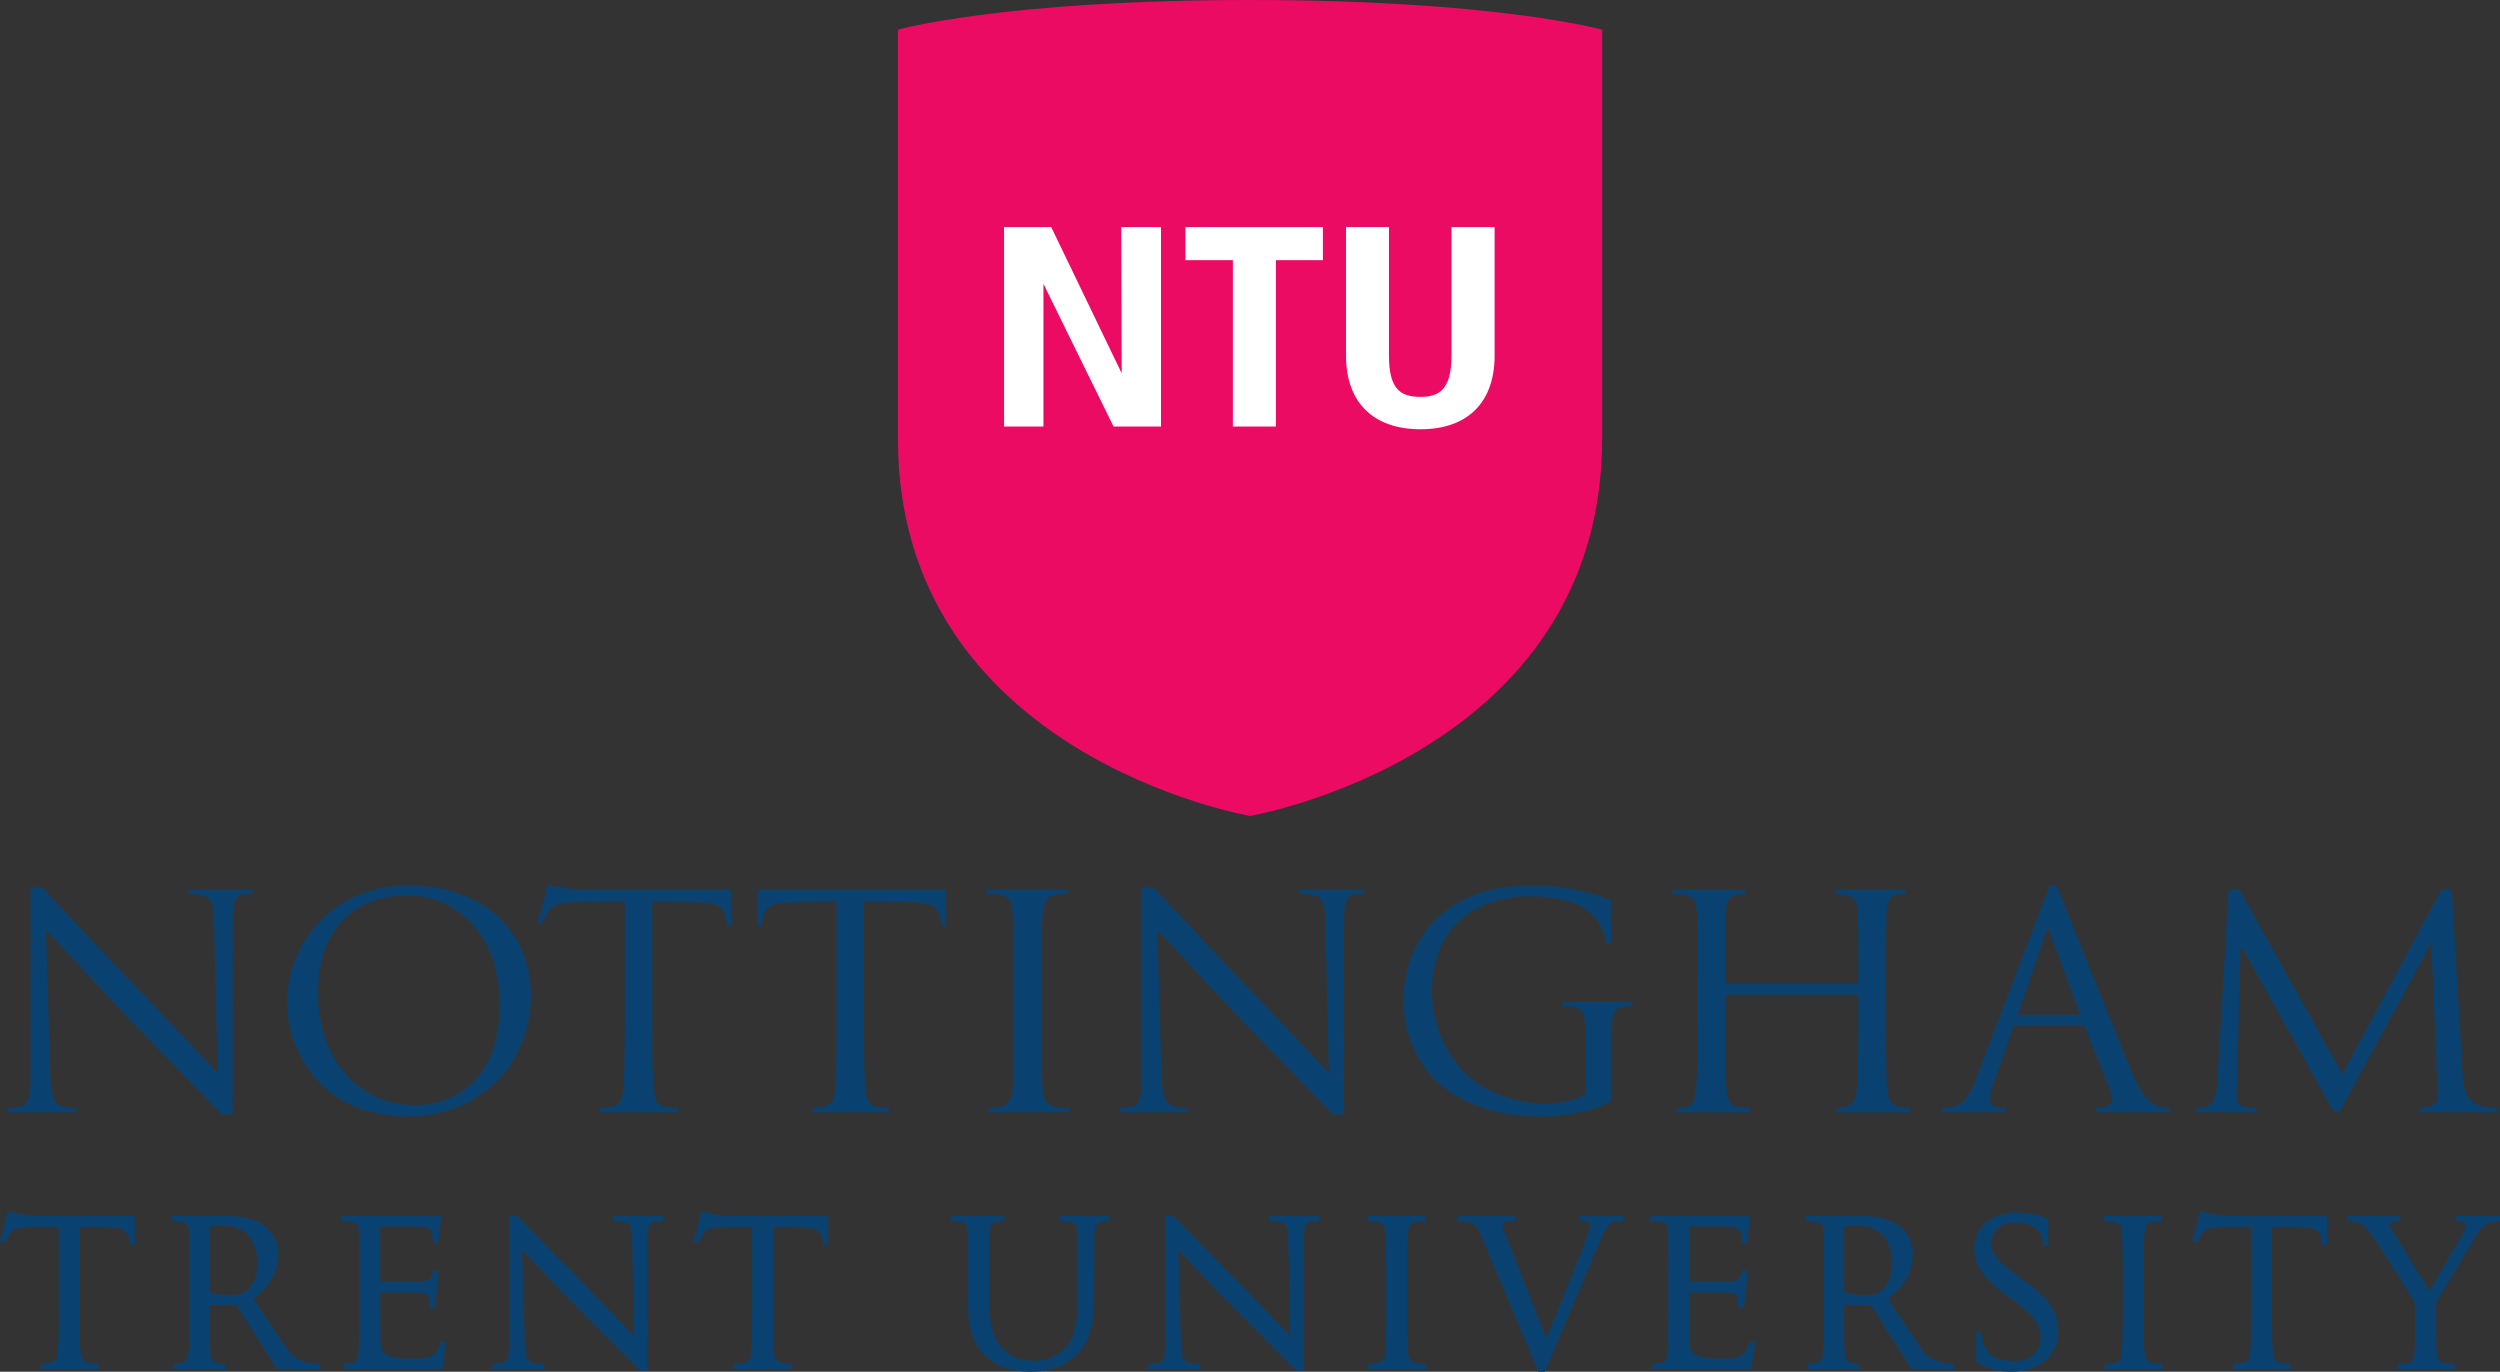
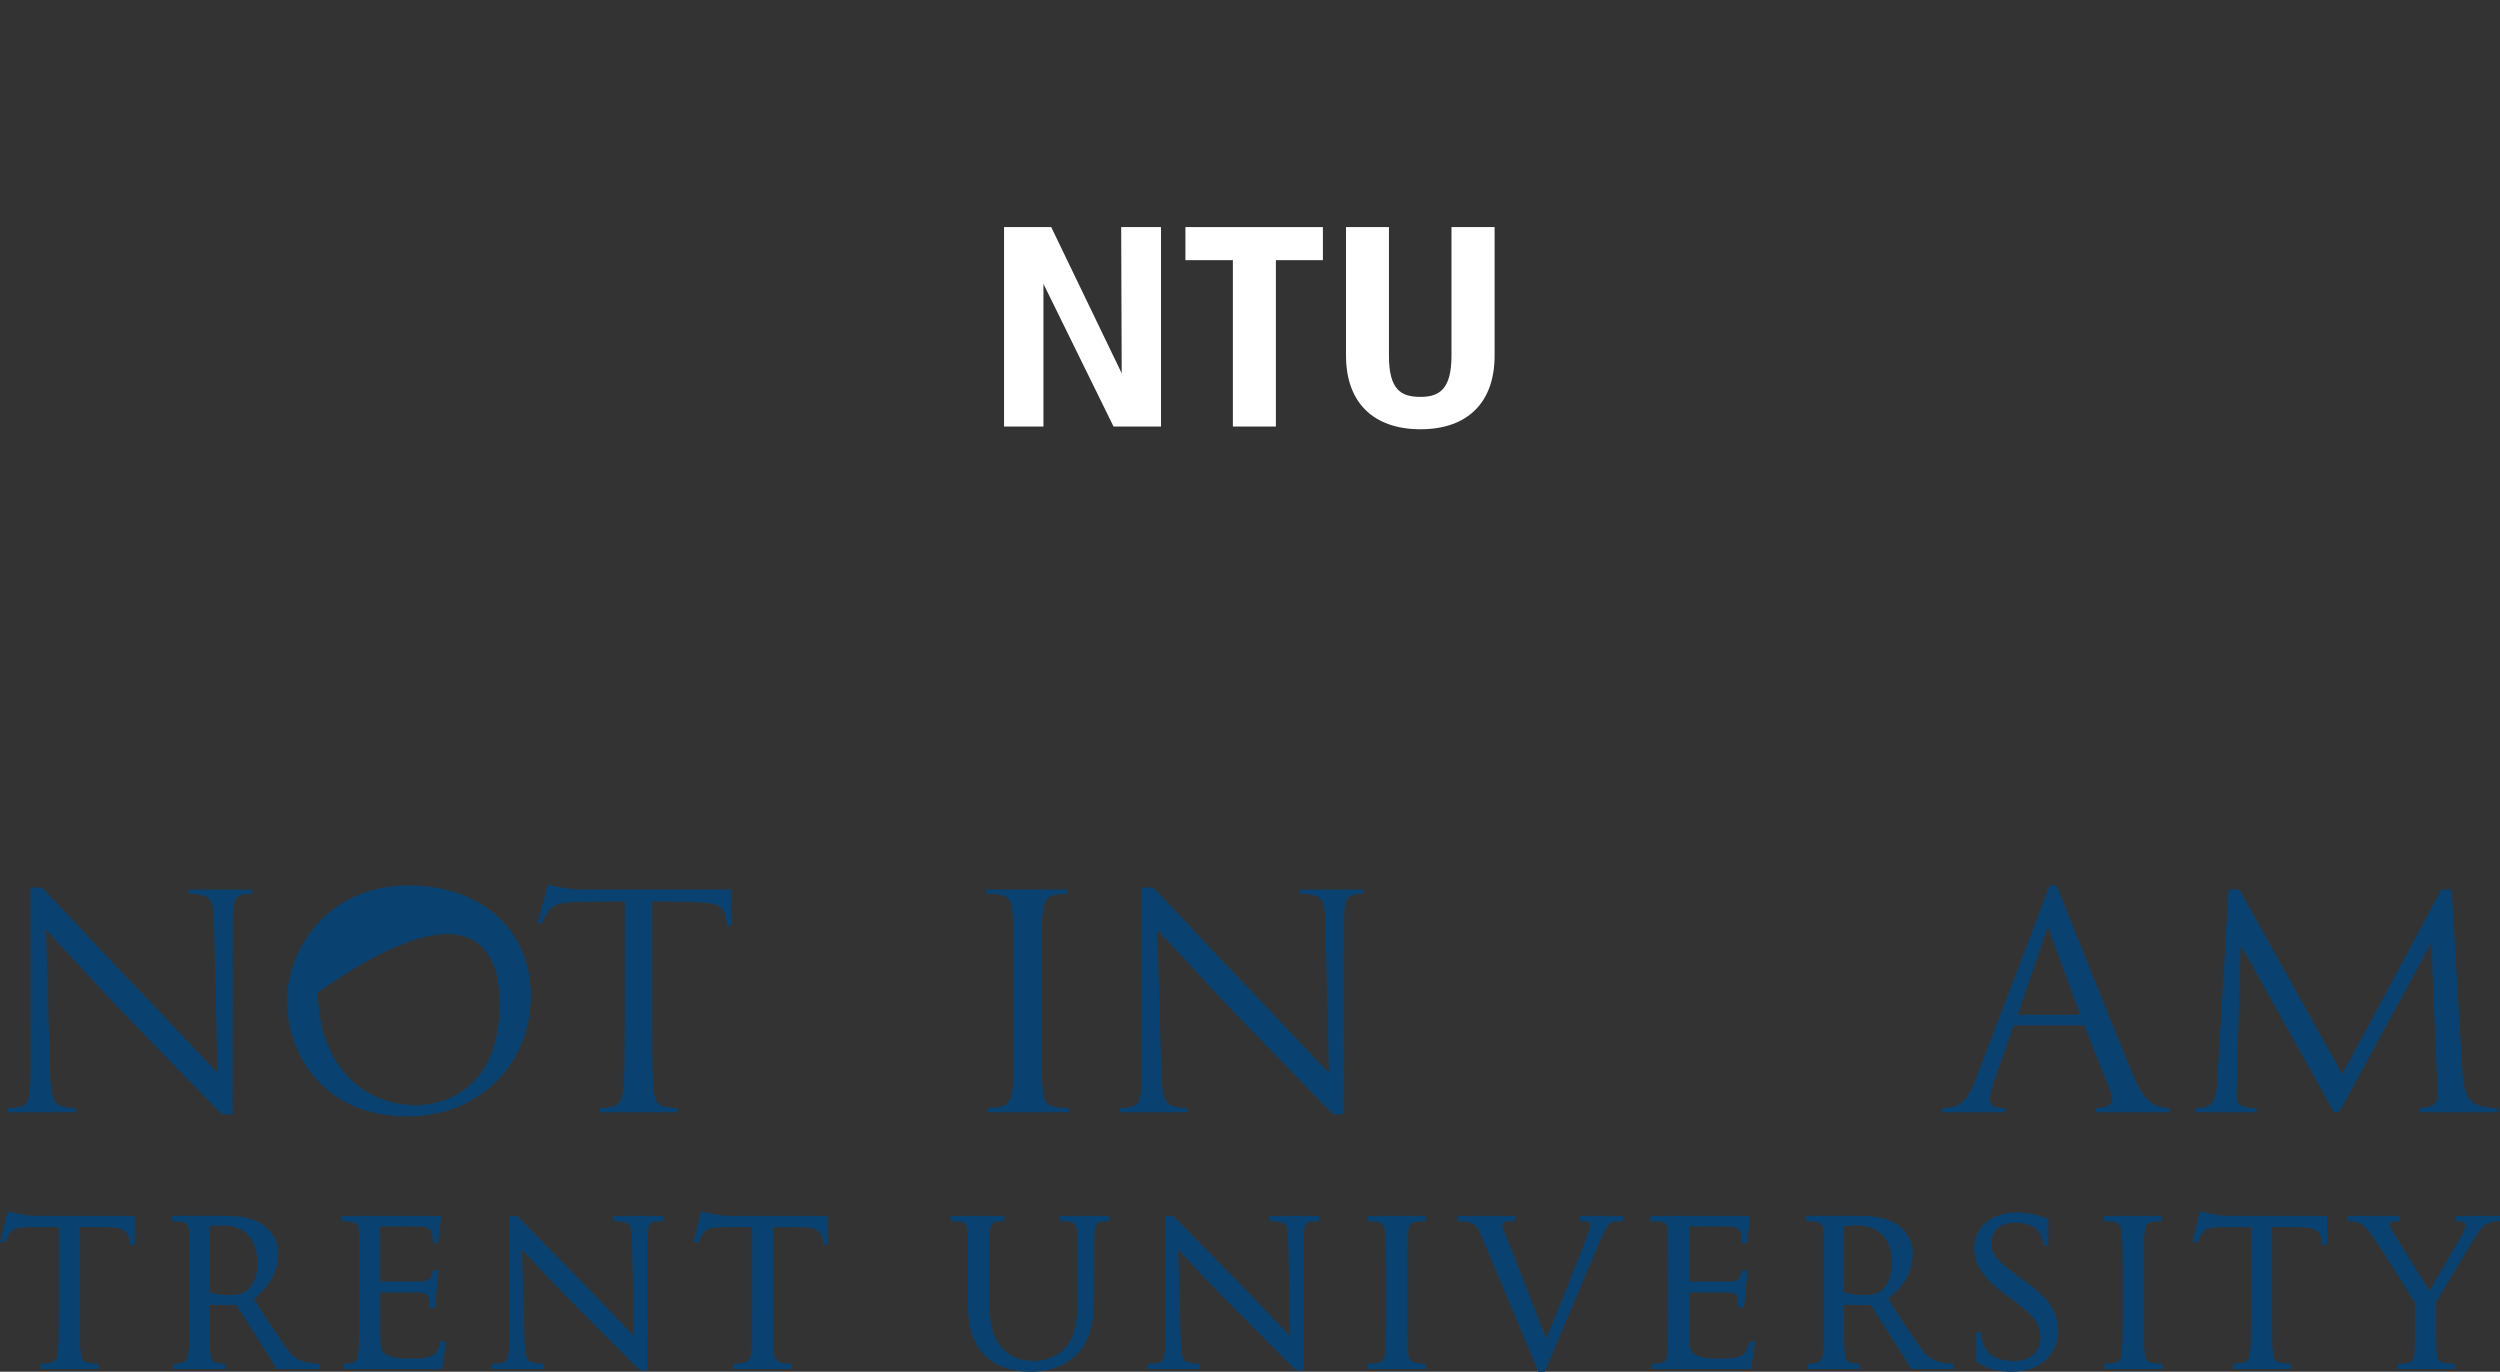
<svg xmlns="http://www.w3.org/2000/svg" viewBox="36.385 79.609 427.23 234.424" width="427.23px" height="234.424px">
  <rect x="36.385" y="79.609" width="427.23" height="234.424" fill="#333333" stroke="none" />
  <g transform="matrix(1, 0, 0, 1, 0, -7.105427357601002e-15)">
    <g transform="matrix(1, 0, 0, 1, 7.136, -15)">
-       <path id="XMLID_5_" style="fill: rgb(9, 66, 112); stroke-width: 1.013;" d="M 78.296 265.608 C 78.296 274.668 84.436 285.393 98.843 285.393 C 111.517 285.393 119.969 276.076 119.969 264.802 C 119.969 253.074 110.991 245.925 99.158 245.925 C 84.646 245.925 78.296 257.453 78.296 265.608 Z M 83.582 264.197 C 83.582 253.172 90.01 247.636 98.793 247.636 C 107.099 247.636 114.633 254.129 114.633 266.21 C 114.633 280.861 104.998 283.476 100.263 283.476 C 90.798 283.477 83.582 275.925 83.582 264.197" />
+       <path id="XMLID_5_" style="fill: rgb(9, 66, 112); stroke-width: 1.013;" d="M 78.296 265.608 C 78.296 274.668 84.436 285.393 98.843 285.393 C 111.517 285.393 119.969 276.076 119.969 264.802 C 119.969 253.074 110.991 245.925 99.158 245.925 C 84.646 245.925 78.296 257.453 78.296 265.608 Z M 83.582 264.197 C 107.099 247.636 114.633 254.129 114.633 266.21 C 114.633 280.861 104.998 283.476 100.263 283.476 C 90.798 283.477 83.582 275.925 83.582 264.197" />
      <path id="XMLID_6_" style="fill: rgb(9, 66, 112); stroke-width: 1.013;" d="M 129.433 246.628 L 154.21 246.628 L 154.263 252.865 L 153.531 252.865 C 153.437 252.32 153.302 251.508 153.209 251.139 C 152.71 249.203 151.562 248.838 146.736 248.742 L 140.709 248.639 L 140.709 270.088 C 140.709 275.262 140.753 279.238 140.971 281.011 C 141.129 282.471 141.451 283.535 143.022 283.778 C 143.733 283.891 144.434 283.954 145.121 283.982 C 145.121 284.243 145.121 284.479 145.121 284.685 C 142.227 284.685 133.364 284.685 131.785 284.685 C 131.785 284.427 131.785 284.188 131.785 283.982 C 132.287 283.982 133.264 283.875 133.87 283.731 C 135.057 283.453 135.541 282.674 135.738 281.012 C 135.958 279.122 136.001 275.147 136.001 270.089 L 136.001 248.64 L 128.325 248.743 C 124.654 248.799 123.742 249.235 122.962 250.354 C 122.558 250.953 122.075 251.847 121.798 252.415 L 121.08 252.415 L 122.881 245.771 C 124.241 246.223 127.025 246.628 129.433 246.628" />
      <path id="XMLID_9_" style="fill: rgb(9, 66, 112); stroke-width: 1.013;" d="M 384.734 268.024 L 379.203 252.987 L 374.074 268.024 L 384.734 268.024 Z M 370.226 278.754 C 369.587 280.492 369.333 281.835 369.333 282.505 C 369.333 283.61 370.076 283.982 371.904 283.982 L 371.904 284.685 L 361.16 284.685 L 361.16 283.982 C 361.453 283.982 361.908 283.946 362.406 283.879 C 364.64 283.587 365.77 281.939 366.84 279.146 C 367.955 276.235 377.681 250.83 379.516 245.93 L 380.686 245.93 C 382.115 249.515 390.741 271.024 393.674 278.094 C 395.013 281.314 396.269 283.163 398.198 283.681 C 398.817 283.849 399.482 283.956 400.056 283.984 L 400.056 284.687 L 387.394 284.687 L 387.394 283.984 C 389.532 283.881 390.209 283.268 390.209 282.343 C 390.204 281.998 390.099 281.597 389.919 281.131 L 385.428 269.84 L 373.388 269.84 C 372.886 271.251 370.979 276.671 370.226 278.754" />
-       <path id="XMLID_10_" style="fill: rgb(9, 66, 112); stroke-width: 1.013;" d="M 324.038 262.683 L 324.038 261.316 C 324.038 253.416 324.04 251.999 324.148 250.377 C 324.268 248.537 324.787 247.699 326.137 247.495 C 326.49 247.439 327.157 247.37 327.522 247.341 L 327.522 246.634 L 315.054 246.634 L 315.054 247.336 C 315.646 247.336 316.532 247.375 317.067 247.483 C 318.688 247.82 319.098 248.646 319.204 250.37 C 319.293 251.757 319.308 253.182 319.308 261.317 L 319.308 269.992 C 319.308 274.852 319.306 278.871 319.045 280.993 C 318.819 282.858 318.498 283.59 317.384 283.814 C 316.897 283.912 316.128 283.982 315.669 283.982 L 315.669 284.693 L 328.331 284.693 L 328.331 283.982 C 327.961 283.963 327.088 283.879 326.365 283.778 C 325.067 283.614 324.531 283.045 324.304 280.993 C 324.121 279.299 324.039 275.288 324.039 269.992 L 324.039 264.609 L 346.81 264.609 L 346.81 270.061 C 346.81 273.121 346.786 279.063 346.545 280.993 C 346.314 282.608 345.818 283.527 344.534 283.795 C 344.02 283.908 343.423 283.982 342.982 283.982 L 342.982 284.693 L 355.715 284.693 L 355.715 283.982 C 355.231 283.95 354.449 283.895 353.81 283.778 C 352.422 283.53 351.994 282.753 351.806 280.993 C 351.543 278.87 351.543 274.95 351.543 270.089 L 351.543 261.317 C 351.543 253.313 351.551 251.889 351.647 250.371 C 351.772 248.311 352.504 247.657 353.568 247.471 C 354.082 247.381 354.714 247.338 354.949 247.338 L 354.949 246.636 L 342.843 246.636 L 342.843 247.338 C 343.269 247.338 344.056 247.415 344.431 247.485 C 346.128 247.811 346.595 248.601 346.703 250.372 C 346.811 251.995 346.811 253.418 346.811 261.318 L 346.811 262.685 L 324.038 262.685" />
      <path id="XMLID_11_" style="fill: rgb(9, 66, 112); stroke-width: 1.013;" d="M 455.992 283.982 L 455.992 284.685 L 442.712 284.685 L 442.712 283.982 C 445.48 283.835 445.878 282.804 445.83 281.611 C 445.765 279.827 444.736 255.741 444.736 255.741 L 428.994 284.681 L 428.115 284.683 L 412.171 256.11 C 412.114 258.297 411.54 278.279 411.493 279.758 C 411.463 280.685 411.459 281.401 411.459 282.171 C 411.459 283.028 411.945 283.51 412.772 283.729 C 413.402 283.893 414.251 283.98 414.832 283.98 L 414.832 284.682 L 404.395 284.682 C 404.395 284.682 404.395 284.158 404.395 283.98 C 404.987 283.98 405.553 283.932 406.038 283.829 C 407.421 283.528 408.001 282.199 408.143 279.652 C 408.219 278.255 409.743 252.411 410.099 246.628 L 411.942 246.628 L 429.531 278.187 L 446.448 246.628 L 448.226 246.628 C 448.226 246.628 449.92 275.824 450.082 278.187 C 450.302 281.467 451.16 283.004 452.919 283.528 C 454.027 283.852 454.909 283.979 455.994 283.979" />
      <path id="XMLID_12_" style="fill: rgb(9, 66, 112); stroke-width: 1.013;" d="M 72.384 246.631 L 72.384 247.336 C 71.93 247.336 71.185 247.389 70.793 247.479 C 69.348 247.816 69.013 248.698 69.013 251.965 L 68.994 285.041 C 68.994 285.041 67.501 285.041 67.129 285.041 C 63.298 281.126 54.403 271.907 50.784 268.174 C 47.075 264.342 41.148 257.848 37.112 253.504 L 37.799 277.841 C 37.916 282.424 38.595 283.322 39.849 283.68 C 40.668 283.887 41.574 283.983 42.245 283.983 L 42.245 284.686 L 30.599 284.686 L 30.599 283.983 C 31.273 283.983 32.187 283.883 32.88 283.68 C 34.038 283.348 34.477 282.549 34.477 277.286 L 34.455 246.269 L 36.394 246.269 C 41.631 251.714 47.83 258.5 53.81 264.665 C 57.5 268.469 62.36 273.719 66.412 277.941 L 65.832 252.367 C 65.773 248.836 65.27 247.94 63.786 247.589 C 63.154 247.438 62.136 247.337 61.469 247.337 L 61.469 246.632 L 72.384 246.632" />
      <path id="XMLID_13_" style="fill: rgb(9, 66, 112); stroke-width: 1.013;" d="M 262.304 246.631 L 262.304 247.336 C 261.849 247.336 261.106 247.389 260.712 247.479 C 259.269 247.816 258.933 248.698 258.933 251.965 L 258.916 285.041 C 258.916 285.041 257.42 285.041 257.049 285.041 C 253.216 281.126 244.317 271.907 240.698 268.174 C 236.989 264.342 231.063 257.848 227.027 253.504 L 227.712 277.841 C 227.829 282.424 228.508 283.322 229.763 283.68 C 230.58 283.887 231.488 283.983 232.158 283.983 L 232.158 284.686 L 220.513 284.686 L 220.513 283.983 C 221.189 283.983 222.101 283.883 222.797 283.68 C 223.953 283.348 224.392 282.549 224.392 277.286 L 224.371 246.269 L 226.309 246.269 C 231.547 251.714 237.744 258.5 243.723 264.665 C 247.413 268.469 252.281 273.719 256.332 277.941 L 255.752 252.367 C 255.692 248.836 255.19 247.94 253.703 247.589 C 253.071 247.438 252.055 247.337 251.385 247.337 L 251.385 246.632 L 262.304 246.632" />
      <path id="XMLID_14_" style="fill: rgb(9, 66, 112); stroke-width: 1.013;" d="M 207.21 270.089 C 207.21 275.574 207.299 279.701 207.475 281.098 C 207.626 282.307 207.899 282.957 208.389 283.321 C 209.038 283.806 210.234 283.982 211.906 283.982 L 211.906 284.685 L 197.985 284.685 L 197.985 283.982 C 198.49 283.982 199.76 283.875 200.322 283.742 C 201.362 283.506 201.979 282.811 202.241 281.077 C 202.454 279.659 202.503 275.525 202.503 270.088 L 202.503 261.227 C 202.503 255.742 202.413 251.612 202.239 250.215 C 202.088 249.005 201.813 248.352 201.324 247.989 C 200.675 247.506 199.478 247.333 197.806 247.333 L 197.806 246.629 L 211.728 246.629 L 211.728 247.333 C 211.224 247.333 209.951 247.441 209.392 247.571 C 208.351 247.809 207.733 248.499 207.472 250.235 C 207.258 251.653 207.211 255.789 207.211 261.227 L 207.211 270.089" />
-       <path id="XMLID_15_" style="fill: rgb(9, 66, 112); stroke-width: 1.013;" d="M 300.19 271.849 C 300.19 267.786 299.777 267.006 297.984 266.662 C 297.585 266.59 296.755 266.511 296.197 266.511 L 296.197 265.807 L 308.09 265.807 L 308.09 266.511 C 307.728 266.532 307.267 266.573 306.643 266.662 C 305.303 266.86 304.823 267.765 304.712 269.532 C 304.615 271.117 304.608 272.503 304.608 274.77 L 304.608 282.708 C 302.513 284.164 297.447 285.393 292.779 285.393 C 288.78 285.393 281.241 284.889 275.405 280.005 C 272.197 277.336 269.075 271.95 269.075 265.656 C 269.075 258.118 272.817 252.129 278.002 249.095 C 281.712 246.924 285.57 245.924 291.987 245.924 C 295.984 245.924 301.012 246.951 304.557 248.505 L 304.557 255.959 L 303.84 255.959 C 302.787 250.125 298.311 247.785 290.48 247.785 C 281.322 247.785 273.939 253.321 273.939 263.893 C 273.939 270.995 277.424 275.742 279.438 277.839 C 282.682 281.212 288.307 283.225 293.142 283.225 C 295.85 283.225 298.511 282.708 300.189 281.562 L 300.189 271.849" />
      <path id="XMLID_27_" style="fill: rgb(9, 66, 112); stroke-width: 1.013;" d="M 254.685 303.307 C 254.275 303.307 253.469 303.331 253.138 303.404 C 252.5 303.546 252.012 303.956 252.012 306.154 L 252.014 328.801 L 250.753 328.801 C 248.403 326.466 242.662 320.679 239.318 317.313 C 236.138 314.118 232.647 310.372 230.599 308.179 L 231.04 323.777 C 231.112 326.65 231.49 327.187 232.208 327.41 C 232.709 327.562 233.53 327.652 234.283 327.652 L 234.283 328.564 L 225.433 328.564 L 225.433 327.652 C 226.376 327.652 227.038 327.596 227.494 327.415 C 228.089 327.177 228.396 326.676 228.396 323.407 L 228.38 302.394 L 229.734 302.394 C 232.398 305.131 237.829 310.601 241.769 314.649 C 244.341 317.288 247.546 320.657 249.754 322.984 L 249.379 306.429 C 249.342 304.181 249.049 303.686 248.2 303.47 C 247.791 303.366 246.855 303.306 246.226 303.306 L 246.226 302.39 L 254.685 302.39 L 254.685 303.306 L 254.685 303.307 Z M 426.925 302.391 L 426.925 307.349 L 426.076 307.349 C 425.929 304.752 424.992 304.326 421.669 304.326 C 418.872 304.326 417.505 304.305 417.505 304.305 L 417.505 318.549 C 417.505 322.449 417.562 324.888 417.679 325.895 C 417.792 326.859 418.223 327.372 418.974 327.513 C 419.368 327.595 420.327 327.651 420.736 327.651 L 420.736 328.563 L 410.845 328.563 L 410.845 327.651 C 411.293 327.651 412.221 327.574 412.608 327.476 C 413.361 327.282 413.618 326.761 413.752 325.89 C 413.886 325.026 413.931 322.401 413.931 318.549 L 413.931 304.305 C 413.931 304.305 410.896 304.326 408.976 304.326 C 406.703 304.326 406.102 304.642 405.596 305.344 C 405.321 305.72 404.904 306.568 404.771 306.898 L 403.899 306.898 L 405.219 301.602 C 406.965 302.112 408.764 302.391 410.363 302.391 L 426.925 302.391 Z M 456.479 303.296 C 455.748 303.296 454.854 303.455 454.398 303.687 C 453.613 304.083 453.086 304.588 451.766 306.766 C 450.829 308.309 446.973 314.725 445.55 317.175 L 445.55 322.525 C 445.55 323.068 445.578 325.075 445.658 325.917 C 445.772 327.163 446.297 327.436 446.86 327.505 C 447.529 327.586 448.333 327.648 448.734 327.662 L 448.734 328.565 L 439.006 328.565 L 439.006 327.662 C 439.773 327.662 440.63 327.579 440.954 327.483 C 441.55 327.309 441.778 326.825 441.869 325.917 C 441.961 324.993 441.979 323.068 441.979 322.525 L 441.979 317.313 C 440.426 314.765 436.005 307.737 434.961 306.255 C 432.976 303.435 432.279 303.296 430.344 303.296 L 430.344 302.391 L 439.41 302.391 L 439.41 303.296 C 438.002 303.296 437.631 303.435 437.631 303.811 C 437.631 304.182 437.859 304.547 438.344 305.359 C 438.92 306.322 443.135 313.153 444.411 315.204 C 445.714 312.96 449.126 307.181 449.824 305.927 C 450.331 305.021 450.535 304.474 450.535 303.966 C 450.535 303.498 450.119 303.295 448.96 303.295 L 448.96 302.39 L 456.478 302.39 L 456.478 303.296 L 456.479 303.296 Z M 378.217 327.551 C 376.694 328.617 374.738 329.033 372.783 329.033 C 370.702 329.033 368.386 328.392 366.962 327.284 L 366.962 322.302 L 367.826 322.302 C 367.842 322.753 367.967 323.51 368.132 324.08 C 368.681 325.997 370.343 327.209 373.445 327.209 C 376.676 327.209 378.085 325.006 377.956 322.971 C 377.812 320.752 376.792 319.47 373.597 317.067 L 371.917 315.808 C 367.912 312.816 366.713 310.64 366.633 308.215 C 366.497 304.166 369.706 301.812 373.934 301.812 C 375.879 301.812 378.235 302.38 379.285 303.004 L 379.285 307.494 L 378.44 307.494 C 378.361 306.641 378.116 305.754 377.776 305.221 C 377.036 304.053 375.41 303.569 373.468 303.569 C 371.236 303.569 369.458 304.87 369.539 307.229 C 369.601 309.018 370.597 310.091 374.119 312.722 L 375.156 313.469 C 379.593 316.663 380.8 318.842 380.982 321.673 C 381.099 323.492 380.4 325.998 378.217 327.551 Z M 306.596 303.307 C 305.145 303.307 304.874 303.382 304.516 303.598 C 304.054 303.872 303.57 304.609 302.698 306.615 C 301.724 308.865 294.487 326.109 293.213 329.033 L 292.147 329.033 L 282.425 305.88 C 281.681 304.058 281.297 303.746 280.157 303.449 C 279.895 303.381 279.018 303.306 278.39 303.306 L 278.39 302.39 L 288.12 302.39 L 288.12 303.306 C 286.431 303.306 285.978 303.47 285.978 303.958 C 285.978 304.305 286.358 305.205 287.021 306.855 L 293.477 323.366 C 295.582 318.403 299.402 308.715 300.406 305.99 C 300.809 304.899 301.057 304.144 301.057 303.87 C 301.057 303.459 300.74 303.305 299.13 303.305 L 299.13 302.389 L 306.595 302.389 L 306.595 303.307 L 306.596 303.307 Z M 197.835 326.54 C 196.025 324.874 194.654 322.414 194.654 317.389 L 194.654 312.394 C 194.654 307.109 194.662 306.128 194.581 305.068 C 194.496 303.918 194.135 303.493 193.284 303.392 C 192.805 303.335 192.31 303.295 191.704 303.295 L 191.704 302.39 L 200.886 302.39 L 200.886 303.295 C 200.522 303.295 199.902 303.335 199.469 303.397 C 198.786 303.492 198.495 304.006 198.404 305.067 C 198.306 306.18 198.335 307.108 198.335 312.393 L 198.335 317.188 C 198.335 322.036 199.455 324.055 200.904 325.378 C 202.571 326.878 204.088 327.171 206.064 327.171 C 208.142 327.171 210.188 326.222 211.409 324.826 C 212.973 322.974 213.404 320.178 213.404 316.678 L 213.404 312.402 C 213.404 307.111 213.406 306.035 213.332 305.079 C 213.251 304.03 212.959 303.516 212.034 303.396 C 211.572 303.339 210.949 303.305 210.409 303.305 L 210.409 302.389 L 218.807 302.389 L 218.807 303.305 C 218.519 303.305 217.74 303.316 217.385 303.396 C 216.673 303.56 216.35 304.087 216.303 305.079 C 216.25 306.159 216.23 307.111 216.23 312.402 L 216.23 316.066 C 216.23 319.729 215.816 323.934 212.866 326.438 C 210.234 328.678 207.488 329.031 205.356 329.031 C 204.139 329.033 200.446 328.898 197.835 326.54 Z M 324.26 304.215 C 326.38 304.215 326.918 304.608 326.918 307.05 L 327.806 307.05 L 328.348 302.392 C 323.231 302.392 312.535 302.392 311.296 302.392 C 311.296 302.591 311.296 303.03 311.296 303.308 C 311.767 303.308 312.641 303.363 312.924 303.399 C 313.898 303.531 314.194 303.817 314.271 305.082 C 314.342 306.167 314.342 307.114 314.342 312.405 L 314.342 318.551 C 314.342 321.797 314.295 324.463 314.167 325.892 C 314.092 326.725 313.973 327.254 313.159 327.499 C 312.899 327.576 311.999 327.652 311.598 327.652 L 311.598 328.564 L 328.51 328.564 L 329.168 323.847 L 328.194 323.847 C 327.963 325.132 327.456 326.042 326.631 326.38 C 325.913 326.671 324.863 326.798 323.336 326.798 C 319.935 326.798 318.064 326.407 317.971 324.28 C 317.934 323.573 317.923 319.634 317.923 318.481 L 317.923 315.469 L 323.841 315.469 C 326.203 315.469 326.295 315.818 326.295 318.073 L 327.286 318.073 L 327.902 311.677 L 326.913 311.677 C 326.636 313.205 326.429 313.612 324.443 313.612 L 317.923 313.612 L 317.923 304.18 C 318.717 304.187 323.789 304.215 324.26 304.215 Z M 395.572 318.55 C 395.572 322.45 395.632 324.889 395.744 325.896 C 395.84 326.71 396.17 327.364 396.996 327.514 C 397.388 327.596 398.392 327.652 398.804 327.652 L 398.804 328.564 C 398.804 328.564 389.974 328.564 388.908 328.564 C 388.908 328.196 388.908 327.987 388.908 327.652 C 389.3 327.652 390.417 327.567 390.79 327.477 C 391.48 327.309 391.669 326.89 391.823 325.891 C 391.956 325.027 391.995 322.402 391.995 318.55 L 391.995 312.404 C 391.995 308.504 391.932 306.064 391.823 305.063 C 391.729 304.246 391.394 303.597 390.573 303.44 C 390.179 303.361 389.173 303.307 388.765 303.307 L 388.765 302.391 C 388.765 302.391 397.595 302.391 398.657 302.391 C 398.657 302.755 398.657 302.961 398.657 303.307 C 398.274 303.307 397.151 303.388 396.778 303.479 C 396.088 303.647 395.899 304.062 395.745 305.063 C 395.616 305.933 395.573 308.557 395.573 312.404 L 395.573 318.55 L 395.572 318.55 Z M 269.707 318.55 C 269.707 322.45 269.766 324.889 269.882 325.896 C 269.975 326.71 270.308 327.364 271.129 327.514 C 271.523 327.596 272.529 327.652 272.94 327.652 L 272.94 328.564 C 272.94 328.564 264.112 328.564 263.046 328.564 C 263.046 328.196 263.046 327.987 263.046 327.652 C 263.432 327.652 264.551 327.567 264.927 327.477 C 265.613 327.309 265.804 326.89 265.959 325.891 C 266.093 325.027 266.134 322.402 266.134 318.55 L 266.134 312.404 C 266.134 308.504 266.073 306.064 265.959 305.063 C 265.865 304.246 265.534 303.597 264.711 303.44 C 264.317 303.361 263.311 303.307 262.902 303.307 L 262.902 302.391 C 262.902 302.391 271.73 302.391 272.796 302.391 C 272.796 302.755 272.796 302.961 272.796 303.307 C 272.409 303.307 271.288 303.388 270.914 303.479 C 270.224 303.647 270.038 304.062 269.884 305.063 C 269.752 305.933 269.709 308.557 269.709 312.404 L 269.709 318.55 L 269.707 318.55 Z M 344.33 315.39 C 344.996 315.73 346.443 315.92 348.012 315.92 C 348.85 315.92 349.768 315.82 350.51 315.323 C 351.639 314.583 352.548 312.989 352.548 310.46 C 352.548 306.328 350.301 304.036 346.697 304.036 C 345.637 304.036 344.624 304.134 344.315 304.226 L 344.33 315.39 Z M 344.322 317.607 L 344.33 318.413 C 344.33 322.023 344.371 324.839 344.506 325.908 C 344.63 327.041 345.016 327.453 345.684 327.526 C 346.126 327.577 346.64 327.623 347.007 327.663 L 347.007 328.566 L 338.159 328.566 L 338.159 327.663 C 338.633 327.663 339.219 327.612 339.577 327.53 C 340.257 327.379 340.61 327.078 340.771 325.903 C 340.947 324.586 340.945 322.131 340.945 318.551 L 340.945 312.405 C 340.945 306.868 340.947 306.097 340.876 305.082 C 340.8 304.058 340.483 303.525 339.577 303.399 C 339.17 303.346 338.644 303.308 337.899 303.308 L 337.899 302.381 L 346.875 302.381 C 349.119 302.381 351.583 302.58 353.545 303.931 C 354.48 304.574 356.12 306.27 356.12 308.737 C 356.12 311.869 354.799 314.19 351.926 316.573 C 353.201 318.657 355.932 322.79 357.648 325.192 C 358.627 326.562 359.725 327.29 361.692 327.551 C 362.168 327.616 362.672 327.653 363.116 327.653 L 363.116 328.565 L 355.784 328.565 C 355.309 327.452 354.618 326.562 353.435 324.68 C 351.985 322.372 349.667 318.746 348.949 317.653 L 344.322 317.607" />
      <path id="XMLID_34_" style="fill: rgb(9, 66, 112); stroke-width: 1.013;" d="M 52.275 302.391 L 52.275 307.349 L 51.427 307.349 C 51.277 304.752 50.343 304.326 47.021 304.326 C 44.22 304.326 42.854 304.305 42.854 304.305 L 42.854 318.549 C 42.854 322.449 42.915 324.888 43.031 325.895 C 43.142 326.859 43.572 327.372 44.324 327.513 C 44.718 327.595 45.678 327.651 46.089 327.651 L 46.089 328.563 L 36.193 328.563 L 36.193 327.651 C 36.643 327.651 37.572 327.574 37.96 327.476 C 38.716 327.282 38.973 326.761 39.105 325.89 C 39.237 325.026 39.282 322.401 39.282 318.549 L 39.282 304.305 C 39.282 304.305 36.246 304.326 34.323 304.326 C 32.056 304.326 31.455 304.642 30.945 305.344 C 30.67 305.72 30.254 306.568 30.122 306.897 L 29.249 306.897 L 30.568 301.601 C 32.311 302.111 34.113 302.39 35.713 302.39 L 52.275 302.39 L 52.275 302.391 Z M 170.769 302.391 L 170.769 307.349 L 169.921 307.349 C 169.772 304.752 168.839 304.326 165.515 304.326 C 162.712 304.326 161.346 304.305 161.346 304.305 L 161.346 318.549 C 161.346 322.449 161.41 324.888 161.523 325.895 C 161.636 326.859 162.064 327.372 162.815 327.513 C 163.212 327.595 164.17 327.651 164.583 327.651 L 164.583 328.563 L 154.686 328.563 L 154.686 327.651 C 155.134 327.651 156.062 327.574 156.454 327.476 C 157.208 327.282 157.465 326.761 157.598 325.89 C 157.729 325.026 157.772 322.401 157.772 318.549 L 157.772 304.305 C 157.772 304.305 154.738 304.326 152.817 304.326 C 150.548 304.326 149.947 304.642 149.438 305.344 C 149.163 305.72 148.747 306.568 148.614 306.897 L 147.741 306.897 L 149.063 301.601 C 150.804 302.111 152.607 302.39 154.208 302.39 L 170.769 302.39 L 170.769 302.391 Z M 142.545 303.307 C 142.137 303.307 141.33 303.331 141.003 303.404 C 140.36 303.546 139.871 303.956 139.871 306.154 L 139.876 328.801 L 138.612 328.801 C 136.262 326.466 130.523 320.679 127.18 317.313 C 123.998 314.118 120.507 310.372 118.457 308.179 L 118.899 323.777 C 118.971 326.649 119.347 327.187 120.068 327.41 C 120.567 327.562 121.386 327.652 122.141 327.652 L 122.141 328.564 L 113.29 328.564 L 113.29 327.652 C 114.236 327.652 114.894 327.596 115.352 327.415 C 115.95 327.177 116.254 326.676 116.254 323.407 L 116.238 302.395 L 117.592 302.395 C 120.256 305.132 125.691 310.602 129.63 314.65 C 132.202 317.289 135.405 320.658 137.613 322.986 L 137.236 306.431 C 137.201 304.183 136.911 303.688 136.058 303.472 C 135.652 303.368 134.714 303.308 134.085 303.308 L 134.085 302.392 L 142.542 302.392 L 142.545 303.307 Z M 100.565 304.215 C 102.685 304.215 103.223 304.608 103.223 307.05 L 104.109 307.05 L 104.651 302.392 C 100.535 302.392 88.957 302.392 87.613 302.392 C 87.613 302.591 87.613 303.03 87.613 303.308 C 88.082 303.308 88.955 303.363 89.239 303.399 C 90.21 303.531 90.504 303.817 90.582 305.082 C 90.655 306.167 90.655 307.114 90.655 312.405 L 90.655 318.551 C 90.655 321.797 90.607 324.463 90.48 325.892 C 90.404 326.725 90.289 327.254 89.474 327.5 C 89.213 327.577 88.293 327.653 87.893 327.653 L 87.893 328.565 L 104.813 328.565 L 105.471 323.848 L 104.494 323.848 C 104.267 325.133 103.76 326.043 102.934 326.381 C 102.212 326.672 101.165 326.799 99.637 326.799 C 96.236 326.799 94.368 326.408 94.273 324.281 C 94.235 323.574 94.225 319.635 94.225 318.482 L 94.225 315.47 L 100.141 315.47 C 102.506 315.47 102.596 315.819 102.596 318.074 L 103.587 318.074 L 104.203 311.678 L 103.214 311.678 C 102.934 313.206 102.728 313.613 100.744 313.613 L 94.226 313.613 L 94.226 304.181 C 95.019 304.187 100.092 304.215 100.565 304.215 Z M 65.011 315.39 C 65.678 315.73 67.126 315.92 68.693 315.92 C 69.532 315.92 70.449 315.82 71.187 315.323 C 72.321 314.583 73.228 312.989 73.228 310.46 C 73.228 306.328 70.98 304.036 67.376 304.036 C 66.319 304.036 65.302 304.134 64.993 304.226 L 65.011 315.39 Z M 65.003 317.607 L 65.011 318.413 C 65.011 322.023 65.054 324.839 65.186 325.908 C 65.308 327.041 65.696 327.453 66.366 327.526 C 66.806 327.577 67.317 327.623 67.688 327.663 L 67.688 328.566 L 58.84 328.566 L 58.84 327.663 C 59.312 327.663 59.899 327.612 60.259 327.53 C 60.939 327.379 61.292 327.078 61.452 325.903 C 61.627 324.586 61.625 322.131 61.625 318.551 L 61.625 312.405 C 61.625 306.868 61.627 306.097 61.554 305.082 C 61.485 304.058 61.167 303.525 60.256 303.399 C 59.852 303.346 59.321 303.308 58.585 303.308 L 58.585 302.381 L 67.556 302.381 C 69.802 302.381 72.264 302.58 74.229 303.931 C 75.165 304.574 76.804 306.27 76.804 308.737 C 76.804 311.869 75.481 314.19 72.609 316.573 C 73.879 318.657 76.612 322.79 78.327 325.192 C 79.309 326.562 80.405 327.29 82.375 327.551 C 82.846 327.616 83.353 327.653 83.795 327.653 L 83.795 328.565 L 76.465 328.565 C 75.989 327.452 75.296 326.562 74.115 324.68 C 72.666 322.372 70.347 318.746 69.633 317.653 L 65.003 317.607" />
-       <path id="XMLID_35_" style="fill: rgb(9, 66, 112); stroke-width: 1.013;" d="M 172.19 248.639 L 166.163 248.742 C 161.337 248.838 160.19 249.203 159.69 251.139 C 159.598 251.508 159.46 252.32 159.368 252.865 L 158.635 252.865 L 158.689 246.628 L 190.841 246.628 L 190.841 252.813 L 190.16 252.813 C 190.066 252.27 189.948 251.472 189.855 251.106 C 189.357 249.169 188.192 248.838 183.366 248.742 L 176.899 248.639 L 176.899 270.088 C 176.899 275.262 176.94 279.238 177.16 281.011 C 177.319 282.471 177.637 283.554 179.211 283.778 C 179.95 283.887 180.667 283.958 181.221 283.982 C 181.221 284.244 181.221 284.479 181.221 284.685 C 178.33 284.685 169.466 284.685 167.888 284.685 C 167.888 284.427 167.888 284.188 167.888 283.982 C 168.416 283.982 169.481 283.868 170.06 283.731 C 171.247 283.453 171.731 282.674 171.928 281.012 C 172.147 279.122 172.19 275.148 172.19 270.089 L 172.19 248.639" />
    </g>
    <g transform="matrix(4.276, 0, 0, 4.276, -2735.869, -918.399)" style="">
      <g>
-         <path id="XMLID_36_" style="fill: rgb(236, 11, 98); stroke-width: 1.013;" d="M 698.285 233.398 C 688.415 233.398 684.214 234.584 684.214 234.584 C 684.214 234.584 684.214 243.57 684.214 250.934 C 684.214 263.598 698.285 266.007 698.285 266.007 C 698.285 266.007 712.359 263.598 712.359 250.935 C 712.359 243.57 712.359 234.585 712.359 234.585 C 712.359 234.585 708.13 233.398 698.285 233.398" />
-       </g>
+         </g>
      <polyline id="XMLID_37_" style="fill: rgb(255, 255, 255); stroke-width: 1.013;" points="690.03 250.444 690.03 244.741 692.832 250.444 694.729 250.444 694.729 242.565 694.729 242.473 694.652 242.473 693.239 242.473 693.138 242.473 693.138 242.565 693.158 248.316 690.341 242.473 688.456 242.473 688.456 250.444 690.029 250.444" />
      <polyline id="XMLID_38_" style="fill: rgb(255, 255, 255); stroke-width: 1.013;" points="699.32 250.444 699.32 243.795 701.199 243.795 701.199 242.473 695.705 242.473 695.705 243.795 697.601 243.795 697.601 250.444 699.32 250.444" />
      <path id="XMLID_39_" style="fill: rgb(255, 255, 255); stroke-width: 1.013;" d="M 702.123 247.616 C 702.123 249.48 703.212 250.553 705.101 250.553 C 706.981 250.553 708.061 249.48 708.061 247.616 L 708.061 242.473 L 706.338 242.473 L 706.338 247.616 C 706.338 248.974 705.835 249.259 705.101 249.259 C 704.317 249.259 703.839 248.974 703.839 247.616 L 703.839 242.473 L 702.122 242.473 L 702.122 247.616" />
    </g>
  </g>
</svg>